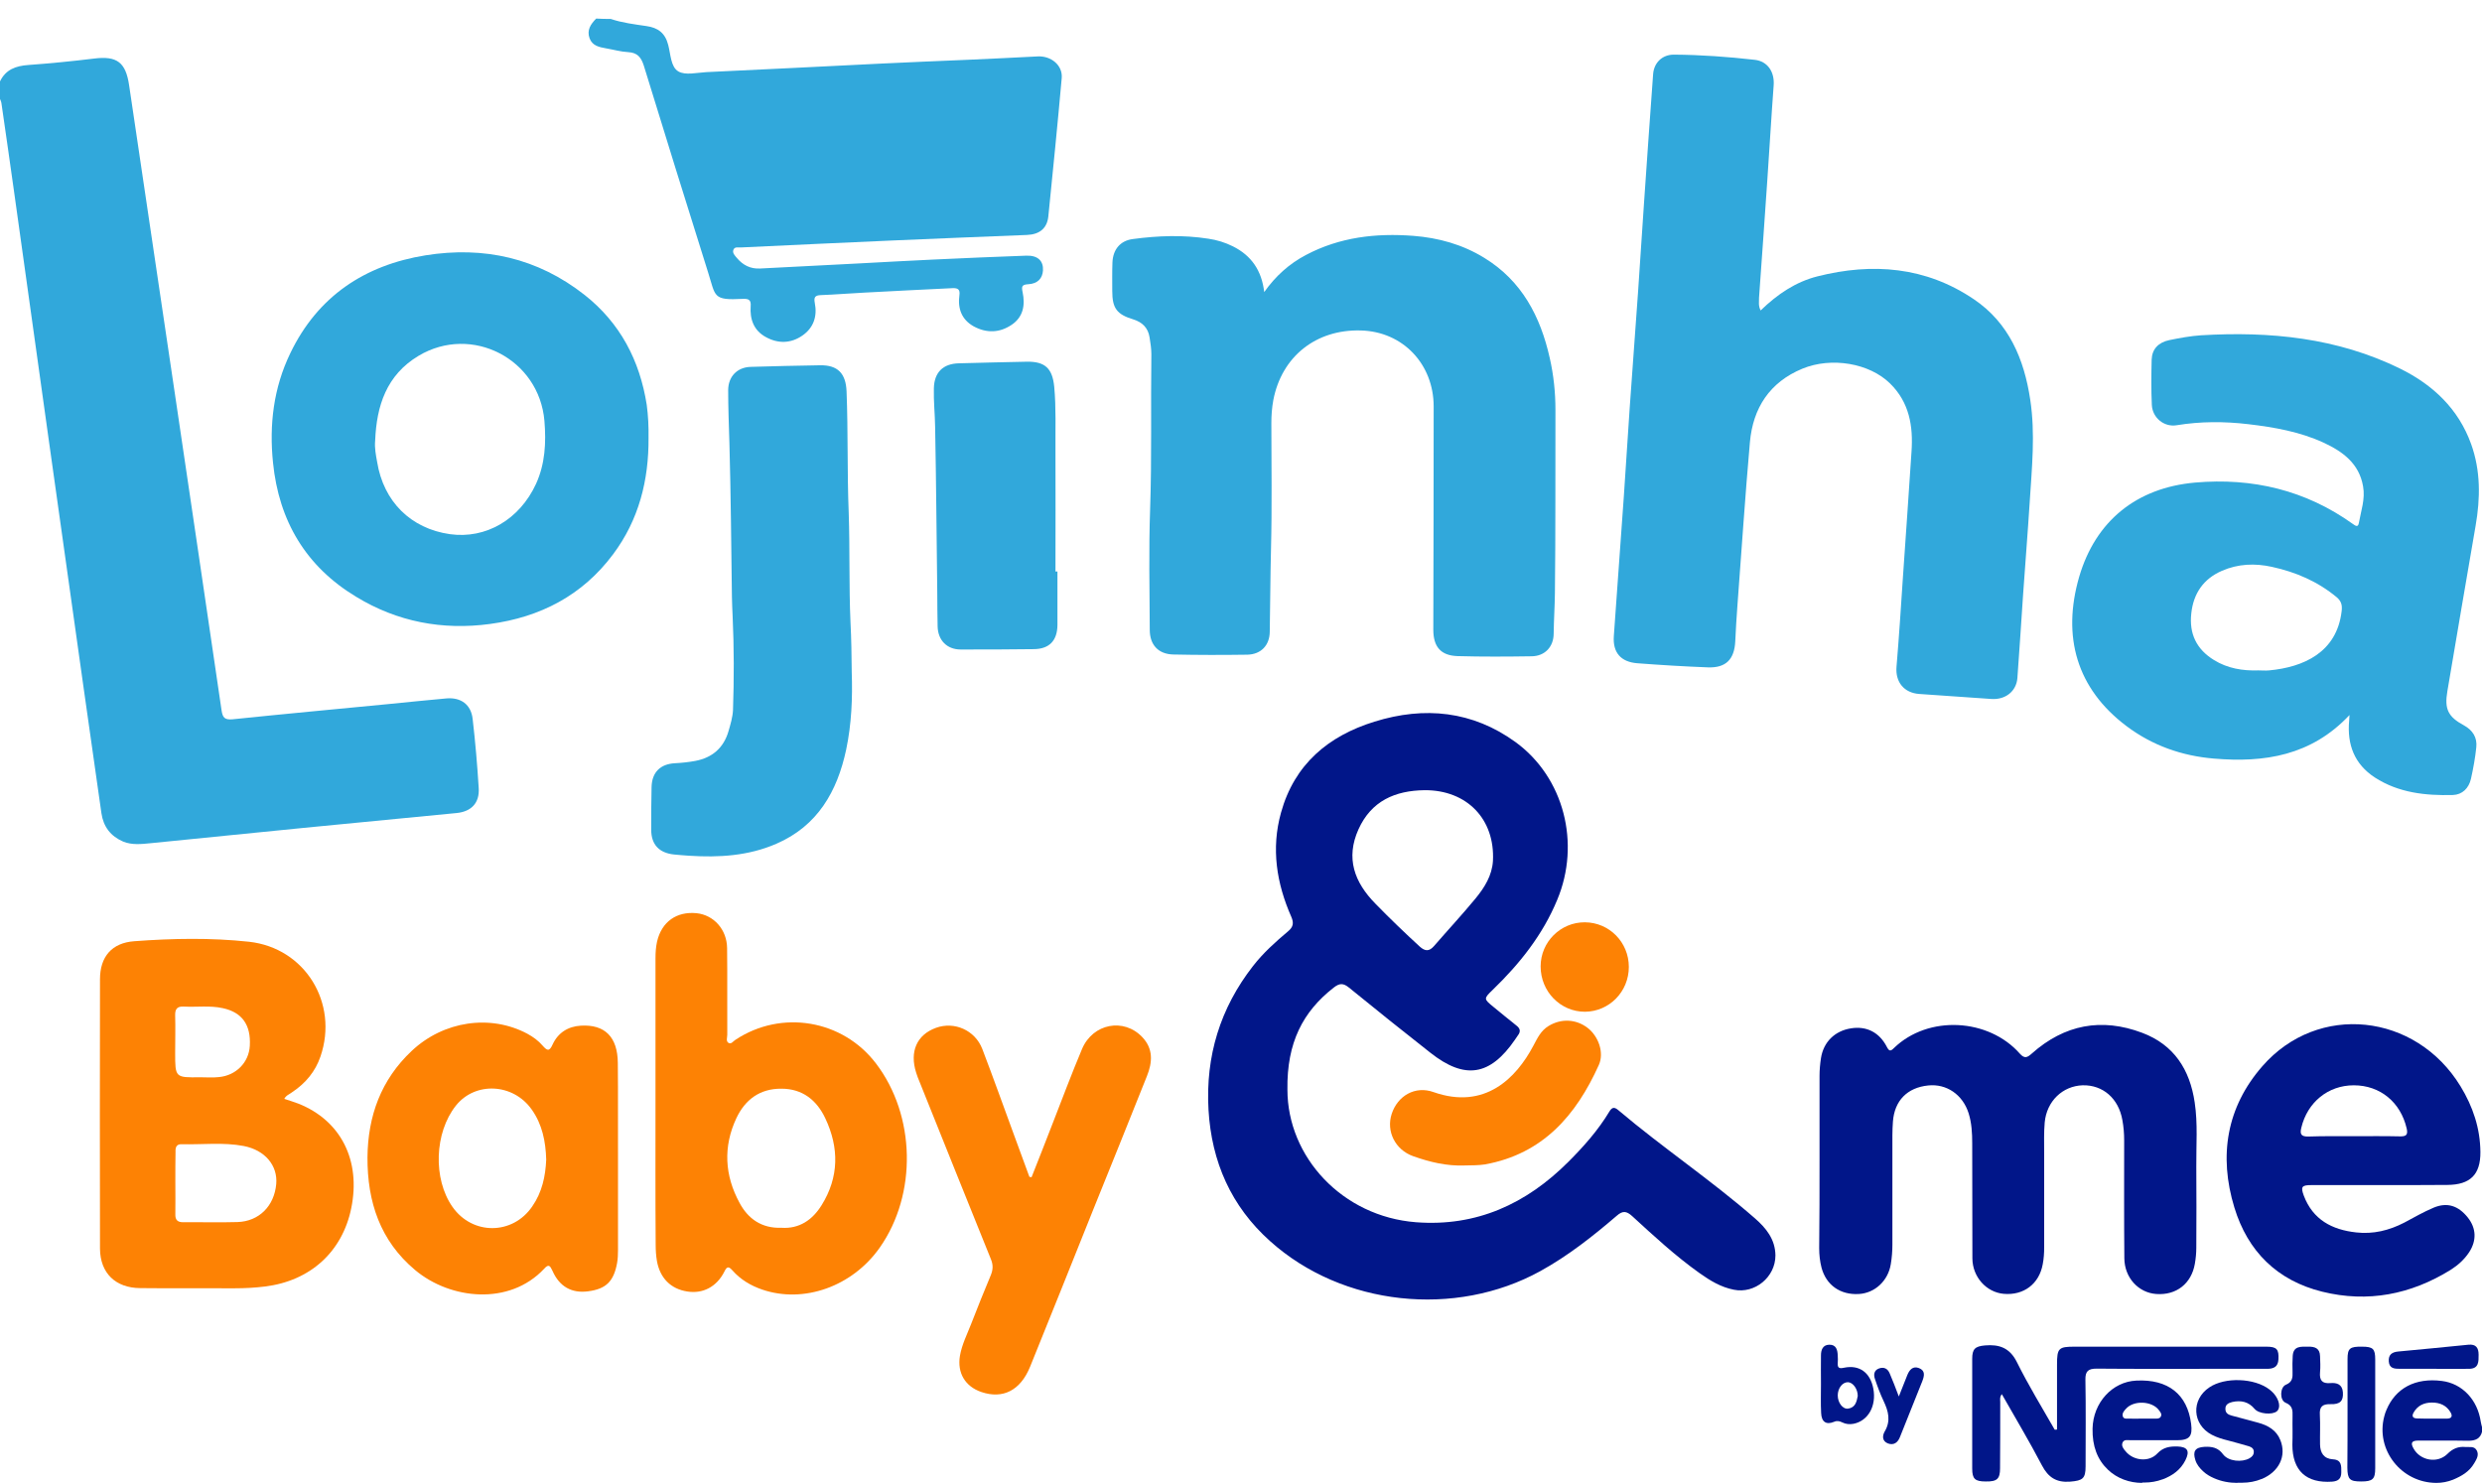
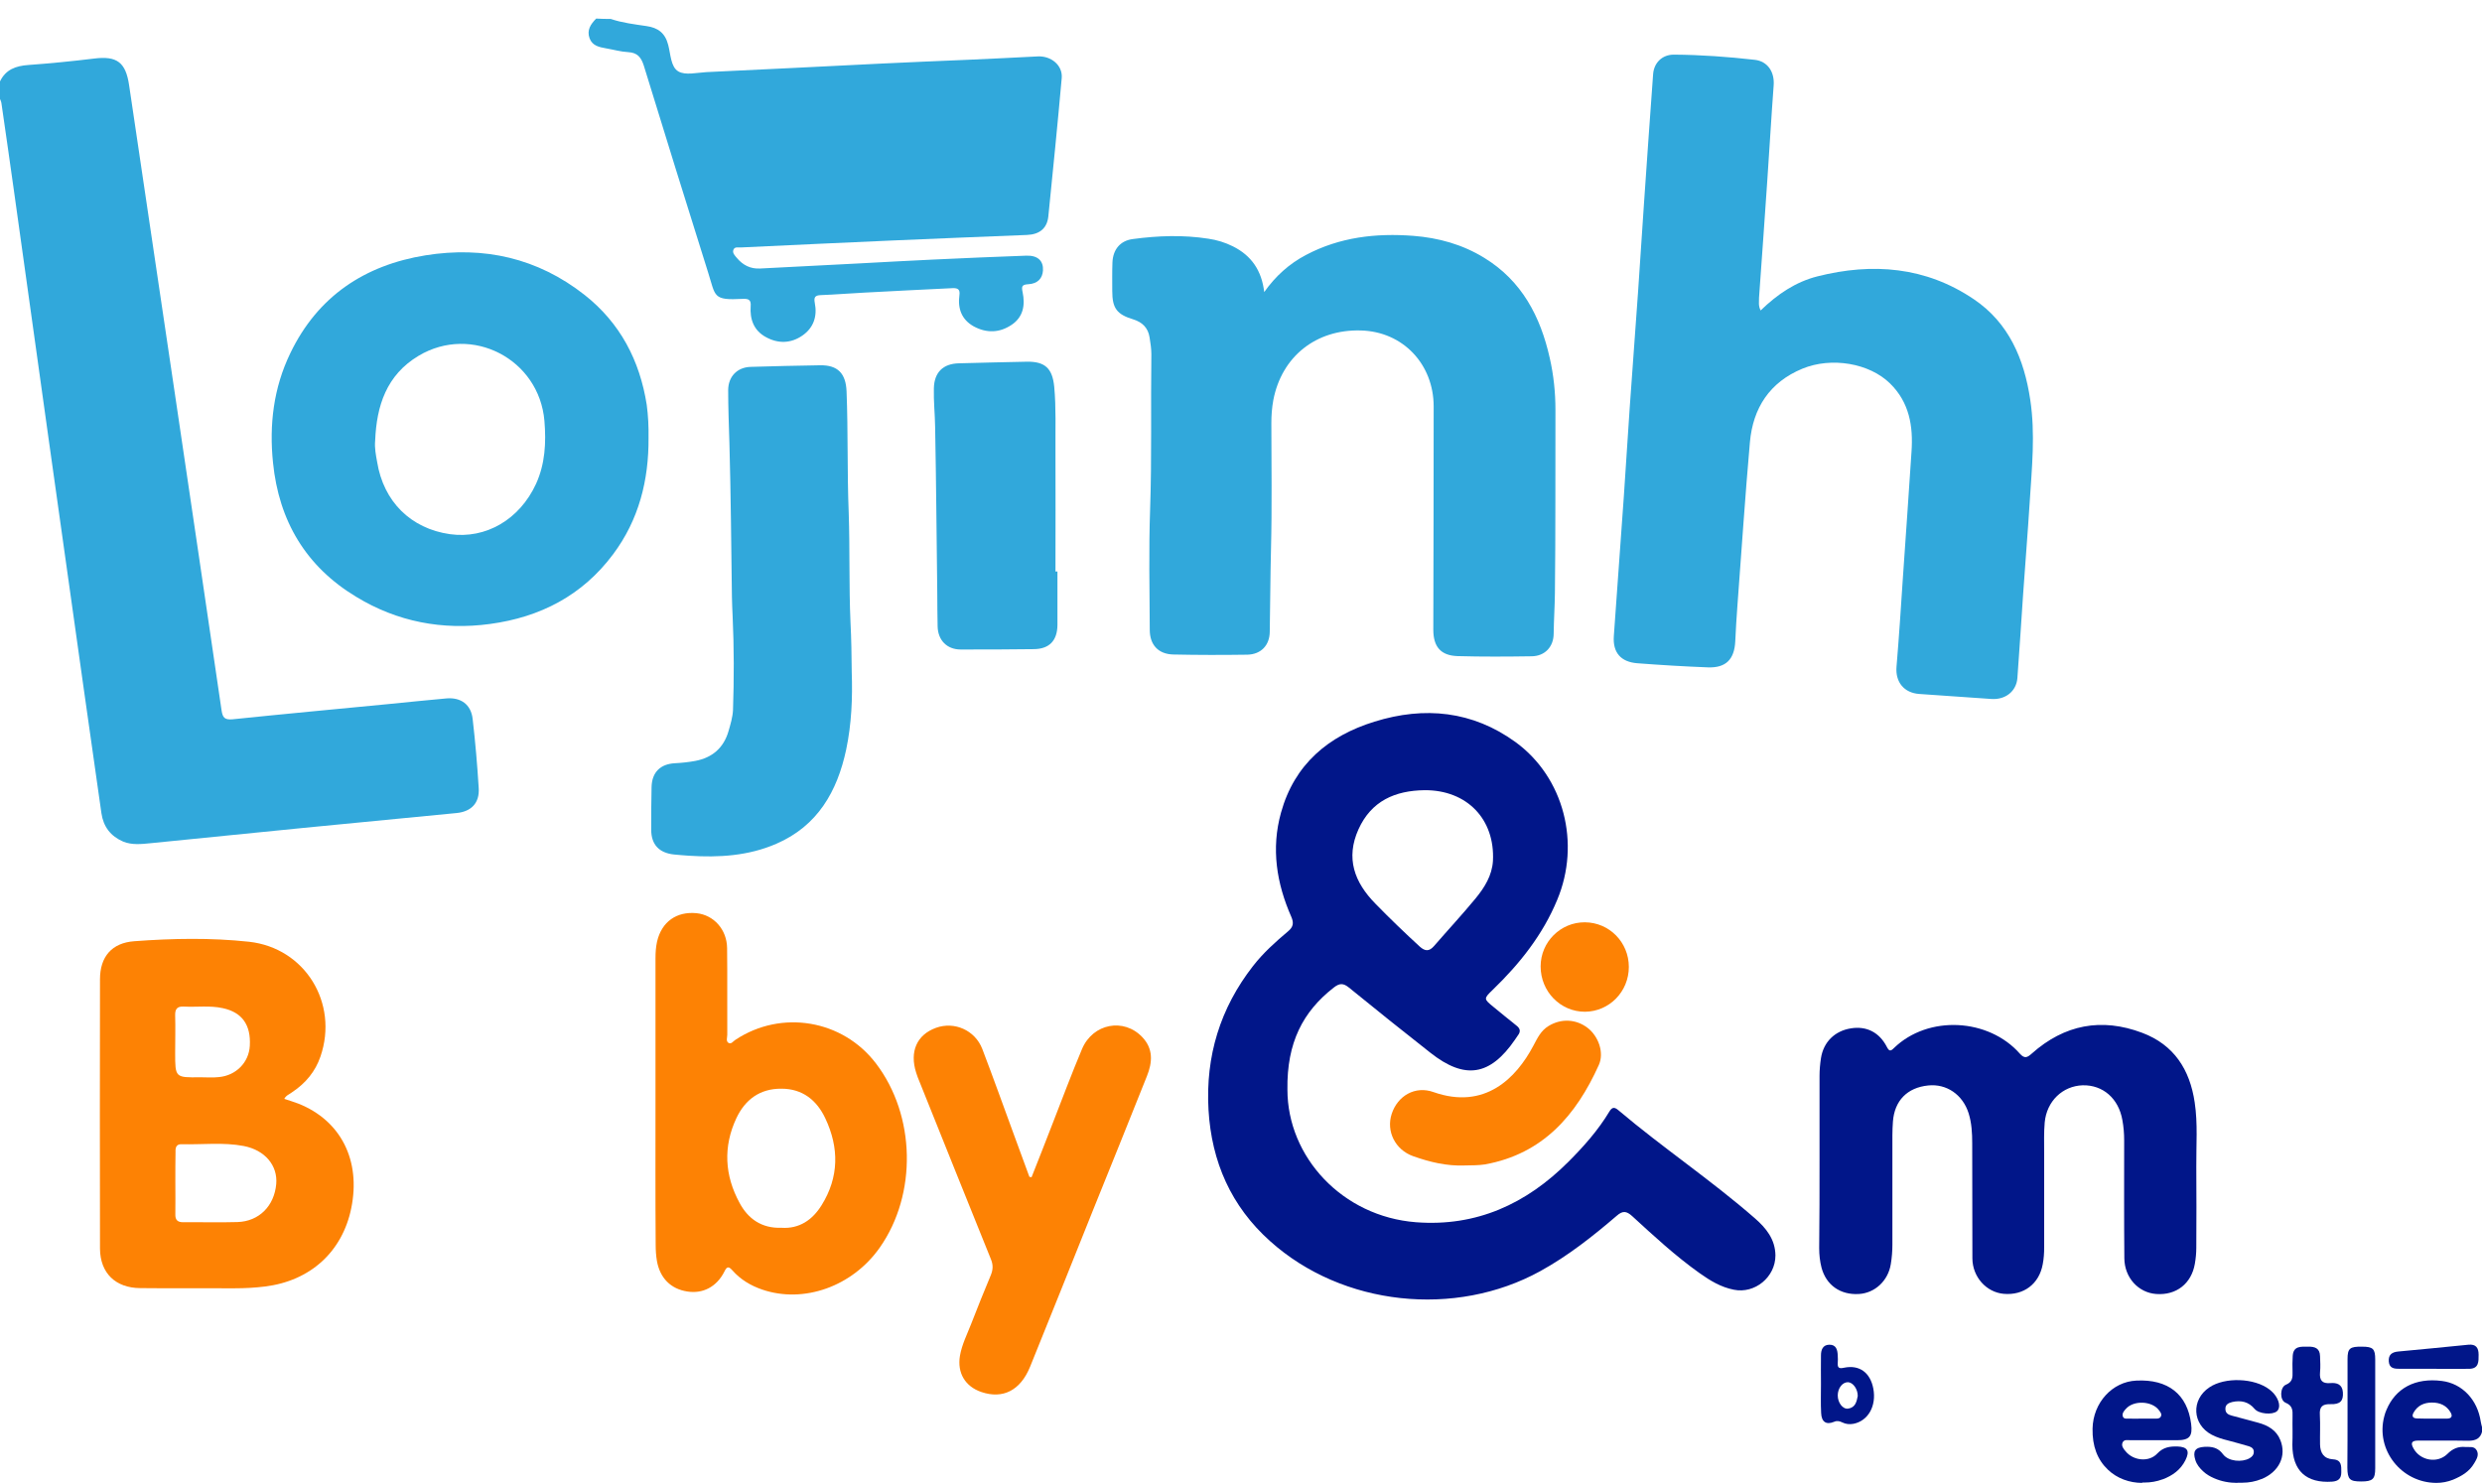
<svg xmlns="http://www.w3.org/2000/svg" version="1.1" id="Слой_1" x="0px" y="0px" viewBox="0 0 1390 831.3" style="enable-background:new 0 0 1390 831.3;" xml:space="preserve">
  <style type="text/css">
	.st0{fill:#31A8DB;}
	.st1{fill:#011689;}
	.st2{fill:#FD8204;}
</style>
  <g>
    <path class="st0" d="M0,45.6c3.2-6.7,8.9-8.7,15.9-9.2c12.3-0.9,24.5-2.1,36.8-3.6c12.8-1.6,17.7,2.1,19.6,14.9   c8.5,57.3,17,114.6,25.5,171.9c8.8,59.5,17.6,118.9,26.3,178.4c0.6,3.8,1.6,5.3,6.1,4.9c29-3,58-5.7,87-8.5   c10.9-1.1,21.9-2.2,32.8-3.2c8.1-0.7,13.8,3.4,14.7,11.5c1.5,12.9,2.6,25.8,3.4,38.8c0.5,8.2-4.1,13.1-12.4,13.9   c-28.5,2.8-57,5.5-85.5,8.3c-28.7,2.8-57.3,5.8-85.9,8.6c-5.1,0.5-10.4,1.1-15.3-0.9c-7-3-11.1-8.3-12.2-15.9   c-3.3-23.2-6.6-46.5-9.9-69.7c-6.5-46-12.9-92-19.4-138c-6.6-47-13.1-94-19.7-141c-2.3-16.3-4.6-32.6-7-49   c-0.1-0.8-0.5-1.6-0.8-2.4C0,52.3,0,49,0,45.6z" />
    <path class="st0" d="M342,10.6c6.5,2.2,13.3,3,20,4c6.5,0.9,10.5,3.9,12.2,10.5c1.4,5.2,1.4,12.4,5.7,14.9   c3.9,2.3,10.3,0.7,15.6,0.4c32.8-1.5,65.5-3.2,98.3-4.8c16-0.8,31.9-1.4,47.9-2.1c13.1-0.6,26.3-1.2,39.4-1.9   c7.6-0.4,14.1,5,13.5,12.1c-2.3,25.9-4.9,51.7-7.5,77.5c-0.7,6.7-4.9,10.1-11.9,10.4c-25.1,1-50.2,2-75.3,3.1   c-28.3,1.2-56.5,2.6-84.8,3.9c-1.6,0.1-3.7-0.6-4.4,1.4c-0.6,1.7,0.8,3.1,1.9,4.4c3.4,4.1,7.7,6.3,13.1,6c18.8-1,37.6-1.9,56.3-2.9   c13.5-0.7,26.9-1.5,40.4-2.1c17.5-0.8,34.9-1.6,52.4-2.2c6.4-0.2,9.6,2.9,9.3,8.3c-0.3,4.5-3,7.4-8.2,7.7c-3.6,0.2-3.9,1.2-3.2,4.5   c1.5,7.1,0.4,13.8-6.1,18.2c-6.8,4.6-14.1,4.8-21.3,0.9c-6.8-3.8-9-10-8-17.4c0.5-3.4-1-4.1-3.8-4c-16.5,0.8-32.9,1.6-49.4,2.5   c-8.1,0.4-16.3,1.1-24.4,1.4c-3.2,0.1-4,1.2-3.4,4.3c1.5,7.5-0.6,14-7,18.4c-6.4,4.4-13.5,4.6-20.4,0.8c-6.8-3.7-9-10-8.5-17.3   c0.3-3.3-1-4.2-3.9-4.1c-0.2,0-0.3,0-0.5,0c-17,0.9-15.1-1.2-19.5-15c-12.1-38.5-24.1-77-35.9-115.5c-1.5-4.8-3.6-7.4-8.8-7.7   c-4.1-0.2-8.2-1.4-12.3-2.1c-3.9-0.7-7.7-1.4-9.3-5.6c-1.7-4.6,0.6-8,3.7-11.1C336.7,10.6,339.3,10.6,342,10.6z" />
    <path class="st1" d="M1364.5,830.6c-19.6,0-34.3-18.5-29.2-37.4c0.3-1.2,0.7-2.4,1.2-3.5c5.1-12.2,16.2-18.1,31-16.2   c11.4,1.4,20,10.5,21.8,22.8c0.2,1.1,0.5,2.3,0.8,3.4c0,0.7,0,1.3,0,2c-1,4.2-3.8,5.3-7.8,5.3c-9.3-0.2-18.6,0-28-0.1   c-3.8,0-4.4,1.4-2.6,4.5c3.7,6.7,13.3,8.5,18.9,3c3-3,6.1-4.3,10.2-3.9c2.2,0.2,4.9-0.7,6.3,2c1.3,2.5-0.1,4.8-1.4,7   c-2.8,4.9-7.2,7.3-11.9,9.3C1370.8,830,1367.6,830.6,1364.5,830.6L1364.5,830.6z M1361.8,794.6c2.8,0,5.6,0,8.5,0   c2.6,0,3.4-1.3,2.1-3.5c-2.3-3.9-5.9-5.5-10.4-5.5c-4.5,0-8.1,1.7-10.3,5.6c-1.1,1.9-0.6,3.2,1.8,3.3   C1356.2,794.6,1359,794.6,1361.8,794.6z" />
    <path class="st1" d="M1199.7,830.6c-7.1,0-14.1-2.5-19.2-7.4c-5.9-5.6-8.8-13.2-8.6-23c0.3-14.6,11.1-26.3,24.5-26.9   c17.8-0.9,28.6,7.7,30.7,24.2c0.9,7-0.9,9.2-7.9,9.2c-8.7,0-17.3,0-26,0c-1.6,0-3.6-0.6-4.5,1.3c-0.8,1.9,0.5,3.5,1.7,4.9   c4.3,5.3,13.1,6.3,17.8,1.2c3.3-3.5,7-4,11.2-3.9c5.7,0.2,7.1,2.5,4.5,7.7c-2.7,5.4-7.2,8.6-12.7,10.7c0,0,0,0-0.1,0   c-3.2,1.2-6.6,1.8-10.1,1.8H1199.7z M1199.1,794.6C1199.1,794.6,1199.1,794.6,1199.1,794.6c2.6,0,5.3,0,7.9,0   c1.1,0,2.4,0.1,3.1-1.1c0.8-1.4-0.2-2.5-1-3.6c-3.9-5.3-14.3-5.7-18.6-0.7c-1,1.1-2.1,2.4-1.7,4c0.5,1.9,2.4,1.3,3.8,1.4   C1194.8,794.7,1197,794.6,1199.1,794.6z" />
    <path class="st1" d="M1253,830.6c-4.5,0-8.9-0.8-13-2.6c-2.3-1-4.4-2.2-6.3-4c-1.8-1.7-3.4-3.6-4.2-6.1c-1.6-5-0.2-7.2,5.1-7.5   c4.2-0.2,7.6,0.4,10.4,4.2c3,4,10.6,4.6,14.8,2.2c1.4-0.8,2.4-1.9,2.4-3.5c0.1-1.8-1.2-2.7-2.7-3.2c-3.8-1.1-7.7-2.2-11.5-3.2   c-3.2-0.8-6.4-1.7-9.4-3.3c-10.9-5.8-11.6-19.6-1.3-26.5c8.7-5.9,25.3-5.3,33.7,1.2c0.8,0.6,1.5,1.3,2.2,2   c3.4,3.8,4.2,8.3,1.9,10.2c-2.5,2.1-10,1.5-12.4-1.3c-3.4-4.1-7.7-5-12.6-3.9c-2,0.5-3.9,1.4-3.8,3.9c0,2.3,1.6,3.2,3.5,3.7   c5,1.4,10,2.6,14.9,4c5.5,1.5,10.2,4.2,12.4,9.8c3.5,8.8-0.7,17.6-10.4,21.7c0,0,0,0-0.1,0c-3.4,1.4-7.1,2.1-10.8,2.1H1253z" />
    <path class="st0" d="M986,173.9c9.4-9.1,19.6-16,31.8-19.1c30.9-7.8,60.7-5.4,87.6,12.8c19.6,13.2,28.2,33.5,31.6,56.3   c2.9,19.1,0.9,38.2-0.3,57.3c-1.1,17.3-2.5,34.5-3.7,51.8c-1.1,15.6-2,31.2-3.2,46.8c-0.6,7.5-6.8,12.3-14.7,11.7   c-13.4-0.9-26.9-1.9-40.3-2.8c-8.5-0.6-13.4-6.7-12.7-15.2c1.4-16.7,2.5-33.5,3.6-50.3c1.6-23.4,3.3-46.8,4.8-70.2   c1-14.3-1.2-27.6-12-38.2c-11.6-11.4-32.8-15-49.1-8.3c-18.4,7.6-27.7,22.1-29.4,41.2c-2.7,30.5-4.7,61.1-7,91.6   c-0.5,6.6-0.9,13.3-1.2,19.9c-0.5,10.2-5.3,15-15.4,14.6c-13.1-0.5-26.3-1.3-39.4-2.3c-9.3-0.7-13.9-6-13.2-15.3   c1.8-26.1,3.8-52.1,5.6-78.2c1.2-16.6,2.1-33.2,3.3-49.8c1.5-21.7,3.2-43.5,4.7-65.2c1.2-16.4,2.1-32.9,3.3-49.3   c1.7-24.1,3.3-48.1,5.1-72.2c0.5-6.4,5.1-10.9,11.6-10.9c15.2,0.1,30.3,1.2,45.3,2.9c7.3,0.8,11.2,6.9,10.6,14.4   c-1.3,17.4-2.3,34.9-3.5,52.3c-1.5,22.2-3.1,44.5-4.7,66.7C985.2,169,984.6,171.1,986,173.9z" />
    <path class="st1" d="M721,610.3c0,37.7,30.7,71.1,72,74.3c33.9,2.6,61.8-10.3,85.3-33.8c8.6-8.6,16.7-17.7,23-28.2   c1.6-2.7,3-2.5,5.1-0.7c24.8,21,51.9,39.1,76.4,60.5c6.2,5.4,11.4,11.7,11.5,20.8c0,12.1-11.5,21.6-23.3,19.2   c-7.2-1.4-13.3-5.1-19.2-9.3c-13.5-9.6-25.6-20.8-37.7-31.9c-3.3-3-5.4-3.1-8.7-0.2c-13.4,11.5-27.2,22.4-42.8,31   c-47.6,26.2-110.8,19.6-151.3-16.8c-21.8-19.5-32.8-44.4-34.5-73.6c-1.7-30,6.5-56.9,25-80.6c5.7-7.3,12.5-13.4,19.5-19.3   c2.9-2.4,3.4-4.6,1.9-8.1c-8.3-18.8-11.4-38.3-5.8-58.4c7.5-27.1,26.5-43,52.4-51c28-8.7,54.9-6,79,11.5   c27.1,19.8,36.5,56.7,23.3,88.3c-8.1,19.6-21,35.8-36.1,50.4c-5.2,5-5.1,5.1,0.4,9.6c4.3,3.5,8.5,7,12.8,10.4   c2.1,1.6,2.6,3.3,0.9,5.5c-0.6,0.8-1.1,1.7-1.7,2.5c-13.9,20.2-28,22.5-47.3,7.3c-15.3-12-30.5-24.2-45.6-36.5   c-3.2-2.6-5.3-2.6-8.6,0C729.7,566.6,720.6,584,721,610.3z M797.9,442.6c-16.6,0.2-29.9,6-37.1,21.9c-7.3,16.2-2.3,29.7,9.5,41.7   c8,8.2,16.3,16.2,24.8,24c3,2.7,5.3,2.8,8-0.3c7.7-8.9,15.8-17.6,23.3-26.7c5-6.1,9.2-12.8,9.7-21   C837.3,458.9,821.6,442.5,797.9,442.6z" />
-     <path class="st0" d="M1315.8,400.5c-21.4,22.8-47.7,26.8-75.9,24.4c-18-1.5-34.5-7.3-49-18.2c-27.9-21-36.2-50.1-26.5-83.6   c9.2-31.4,32.2-49.9,64.9-52.8c32.1-2.8,61.9,4.2,88.4,23.2c1.3,0.9,2.8,2.1,3.3-0.4c1.2-6.8,3.7-13.6,2.4-20.7   c-2.2-12.8-11.4-19.5-22.2-24.5c-13.3-6.1-27.6-8.6-42-10.3c-13.5-1.6-26.9-1.6-40.3,0.6c-6.9,1.1-13.4-4.1-13.8-11.3   c-0.4-8.5-0.3-17-0.1-25.5c0.2-5.8,3.7-9.6,9.9-10.9c5.9-1.2,11.8-2.3,17.8-2.7c38.6-2.3,76.3,1.4,111.5,18.7   c18.4,9.1,32.6,22.5,39.7,42.2c5.4,15,5.2,30.4,2.5,45.9c-5.3,30.9-10.6,61.7-15.8,92.6c-1.7,10,0.4,14.3,9.3,19.1   c4.9,2.7,7.5,6.8,6.9,12.3c-0.6,5.9-1.7,11.9-3,17.7c-1.2,5.2-4.8,8.8-10.1,9c-15.3,0.4-30.4-1.2-43.7-9.8   c-11.5-7.5-15.6-18.5-14.4-31.8C1315.6,403.1,1315.7,402.3,1315.8,400.5z M1264.8,375.5c2,0,4,0.2,6,0c19.2-1.8,37.9-10,40.6-33.2   c0.4-3.4-0.2-5.6-2.8-7.8c-10.6-8.8-22.9-14.1-36.3-17c-9.5-2.1-18.9-1.7-27.9,2.2c-10.4,4.5-16,12.7-17.2,23.8   c-1.3,11.4,2.9,20.2,12.7,26.2C1247.5,374.4,1256,375.8,1264.8,375.5z" />
    <path class="st0" d="M708,163.6c6.3-8.9,13.9-15.8,23.4-20.8c18.9-10,39.2-12.3,60.1-10.7c14.1,1.1,27.5,4.8,39.7,12.3   c21.1,12.9,31.5,32.9,36.7,56.1c2.2,9.6,3.2,19.4,3.2,29.2c-0.1,34.2,0.1,68.3-0.3,102.5c-0.1,7.6-0.6,15.3-0.7,22.9   c-0.1,7.2-4.9,12.4-12.3,12.5c-13.8,0.2-27.7,0.3-41.5-0.1c-9.5-0.3-13.6-5.3-13.6-14.8c0.1-41.7,0.2-83.3,0.2-125   c0-23.7-17.2-42-40.8-42.6c-25-0.7-44.3,14.5-49,39c-0.8,4.3-1.1,8.6-1.1,12.9c0,23.5,0.4,47-0.2,70.5c-0.4,15.5-0.4,31-0.7,46.4   c-0.1,7.6-4.9,12.6-12.5,12.8c-13.8,0.2-27.7,0.2-41.5-0.1c-8.4-0.2-13.2-5.4-13.2-13.8c-0.1-22.5-0.6-45,0.2-67.5   c1-29,0.3-58,0.7-86.9c0-3.1-0.5-6.3-1-9.4c-0.8-5.3-4-8.5-9.1-10.1c-9.3-2.8-11.8-6.3-11.8-15.9c0-5.3-0.1-10.7,0.1-16   c0.3-7.3,4.4-12.2,11.4-13.1c14.1-1.9,28.2-2.4,42.3-0.2c4.8,0.7,9.4,2.1,13.8,4.3C700.9,143.2,706.6,151.6,708,163.6z" />
    <path class="st0" d="M363.2,245.1c0.2,23.8-5.4,46-19.8,65.3c-17.2,23.1-40.8,35.3-69,39.1c-26.6,3.6-51.9-1.2-74.9-15.2   c-28.2-17-43.3-42.5-46.6-75.1c-2.2-21.3,0.3-42,9.7-61.4c15.3-31.8,41.6-49.3,75.8-54.8c32.6-5.2,62.7,1.5,89,22.2   c19.9,15.7,30.9,36.7,34.8,61.6C363,232.8,363.3,239,363.2,245.1z M210.1,246.8c-0.4,4.1,0.4,8,1.1,11.9   c3.6,22.3,18.9,37.4,40.8,40.5c20.1,2.8,39-8.2,48.2-28.2c5.1-11.2,5.7-23.1,4.7-35.2c-2.9-34.7-40.7-54.3-70.5-36.5   C216.4,210.1,210.9,227.3,210.1,246.8z" />
    <path class="st2" d="M159.2,615.5c2.7,0.9,5.4,1.7,8,2.7c23.8,9.5,35,31.9,29.5,58.6c-5,24.4-23,40.7-48.3,43.8   c-5.6,0.7-11.3,1-16.9,1c-17.7-0.1-35.3,0.1-53-0.1c-13.8-0.1-22.4-8.4-22.5-22.1c-0.1-50.3-0.1-100.6,0-150.9   c0-12.7,6.7-20.4,19.2-21.3c21.4-1.6,43-2,64.3,0.3c31.4,3.5,50.2,34.4,40,64.2c-2.9,8.5-8.3,15-15.8,20   C162.2,612.9,160.3,613.4,159.2,615.5z M98.2,662.1c0,6,0.1,12,0,18c-0.1,3.2,1.2,4.5,4.4,4.5c10.1-0.1,20.3,0.2,30.4-0.1   c12.1-0.4,20.6-9,21.7-21.3c0.9-10.4-6.3-19-18.2-21.3c-11.5-2.2-23.2-0.7-34.8-1c-3-0.1-3.5,1.9-3.4,4.3   C98.2,650.8,98.2,656.5,98.2,662.1z M112.1,603.4c3.5,0,7,0.3,10.5-0.1c9.6-0.9,16.8-8.2,17.3-17.5c0.7-11.8-4.4-18.8-15.1-21.1   c-7.2-1.6-14.6-0.5-21.9-0.9c-3.8-0.2-4.9,1.5-4.8,5c0.2,7,0,14,0,20.9C98.1,603.6,98.1,603.6,112.1,603.4z" />
    <path class="st1" d="M1019,650.1c0-15.8,0-31.7,0-47.5c0-3.3,0.3-6.7,0.8-9.9c1.4-9.1,7.8-15.3,16.8-16.7   c8.7-1.4,15.9,2.2,20.1,10.4c1.3,2.5,2.1,2.5,3.9,0.7c19.2-18.7,53.1-16.8,70.6,3.1c2.7,3,4.2,2.1,6.7-0.1   c18.2-16.2,39-20.2,61.8-11.6c17.8,6.7,26.7,20.6,29.4,39c1.8,11.9,0.8,24,0.9,35.9c0.1,15.2,0.1,30.3,0,45.5c0,3-0.3,6-0.8,8.9   c-1.9,11.2-10.4,17.8-21.6,17c-10-0.7-17.8-9.1-17.9-20c-0.2-22-0.1-44-0.1-66c0-3.9-0.3-7.6-1-11.4c-2.1-12.1-10.9-19.8-22.3-19.5   c-11.2,0.4-20.1,8.9-21.2,20.8c-0.5,5.6-0.3,11.3-0.3,17c0,17.7,0,35.3,0,53c0,3.1-0.2,6.3-0.8,9.4c-2,11.1-10.7,17.6-21.9,16.6   c-9.7-0.9-17.4-9.4-17.5-19.8c-0.1-21.5,0-43-0.1-64.5c0-5.7-0.3-11.4-2-16.8c-3.3-10.5-12.4-16.7-22.7-15.6   c-11.6,1.2-18.8,8.4-19.7,20.2c-0.4,5.1-0.3,10.3-0.3,15.5c0,17.8,0,35.7,0,53.5c0,3.6-0.3,7.3-0.9,10.9   c-1.5,9.3-8.9,16.2-17.9,16.7c-10.4,0.6-18.3-5-20.9-14.8c-0.9-3.5-1.3-7.2-1.3-10.9C1019,682.8,1019,666.4,1019,650.1z" />
    <path class="st0" d="M477,376.5c0.5,14.5-0.1,29-3.1,43.3c-5,23.5-16,42.8-39.1,52.8c-15.6,6.8-32.2,7.8-49,6.7   c-2.8-0.2-5.6-0.4-8.5-0.7c-8.2-0.9-12.6-5.6-12.6-13.8c0-8,0-16,0.2-24c0.2-8.3,5-12.9,13.1-13.3c3.8-0.2,7.6-0.6,11.4-1.3   c9.5-1.8,15.9-7.3,18.6-16.7c1.1-3.8,2.3-7.8,2.5-11.7c0.6-17.5,0.6-35-0.2-52.5c-0.2-3.7-0.3-7.3-0.4-11   c-0.4-28.6-0.6-57.3-1.4-85.9c-0.3-10-0.7-20-0.7-30c0.1-7.5,5-12.6,12.4-12.9c13-0.4,26-0.7,39-0.9c10-0.2,14.5,4.6,14.9,14.6   c0.9,22.6,0.3,45.3,1.2,67.9c0.7,20.5,0.1,41,1,61.4C476.8,357.9,476.9,367.2,477,376.5z" />
    <path class="st2" d="M367.1,617.2c0-26.8,0-53.6,0-80.5c0-3.2,0.2-6.3,0.9-9.4c2.6-11,10.9-16.9,22.1-15.8c9.6,1,17,9.1,17.1,19.6   c0.2,16.2,0,32.3,0.1,48.5c0,1.6-0.9,3.7,0.8,4.6c1.5,0.8,2.6-1.1,3.8-1.8c25.7-17,60-11.3,78.7,13.3   c22.2,29.1,23.1,73.2,2.1,103.1c-15.3,21.8-42.6,31.5-65.9,23.5c-6.4-2.2-12.1-5.6-16.6-10.7c-1.9-2.1-3-2.6-4.5,0.6   c-4.3,8.6-12.1,12.6-20.8,11.2c-9.2-1.4-15.3-7.5-17-17.1c-0.5-2.9-0.7-6-0.7-8.9C367,670.5,367.1,643.9,367.1,617.2z M437.6,687.7   c10,0.7,17.4-4.4,22.5-12.6c9.8-15.7,9.9-32.2,2.1-48.7c-4.8-10.2-12.8-16.6-24.6-16.6c-12-0.1-20.3,6.1-25.2,16.5   c-7.5,16-6.6,32.1,1.8,47.5C418.9,682.6,426.5,688.1,437.6,687.7z" />
-     <path class="st2" d="M346.1,649.4c0,17,0,34,0,51c0,2.3-0.1,4.7-0.5,7c-1.9,10.4-6.2,14.6-16.3,15.9c-9.1,1.2-16-2.6-19.9-11.5   c-1.3-2.8-2.1-4-4.6-1.2c-19.5,20.9-52.6,17.3-72.3,0.8c-19.6-16.4-26.8-38.2-26.7-63.1c0.2-23.2,7.6-43.5,24.7-59.6   c17.9-16.9,44.1-20.7,64.8-9.7c3.3,1.8,6.2,3.9,8.6,6.7c2.4,2.7,3.7,3.6,5.6-0.7c3-6.5,8.6-10.1,15.8-10.5   c13.4-0.8,20.6,6.3,20.7,20.9C346.2,613.4,346,631.4,346.1,649.4z M305.9,649.5c-0.3-10.1-2.2-19.7-8.1-28   c-10.4-14.8-31.7-15.8-42.5-2.2c-12,15.1-12.9,41-1.9,56.7c11.2,16,33.8,15.8,44.7-0.3C303.6,667.8,305.5,658.8,305.9,649.5z" />
-     <path class="st1" d="M1333.3,663.8c-13,0-26,0-39,0c-5.3,0-5.9,1-4.1,5.9c5.1,13.5,15.8,19.1,29.3,20.6c9.5,1.1,18.5-1.1,27-5.5   c5.4-2.9,10.8-6,16.5-8.4c7.5-3.1,13.7-1.1,19,5.5c4.8,6,5.1,12.9,0.8,19.5c-2.7,4.1-6.3,7.3-10.4,9.9   c-22.3,13.8-46.4,18.5-71.9,12.2c-25.1-6.2-41.7-22.5-49.2-47.2c-8.8-28.9-4.4-56.1,15.7-79.1c31.1-35.7,85.9-29.9,111,11.3   c6.9,11.3,11,23.5,11.1,36.8c0.1,12.6-5.7,18.3-18.4,18.4C1358.3,663.8,1345.8,663.8,1333.3,663.8z M1318.5,636.4   c8.5,0,17-0.1,25.4,0.1c3.5,0.1,4.8-0.7,3.9-4.5c-3.4-14.6-14.8-24.1-29.6-24.1c-14.4,0-26,9.5-29.4,23.8c-0.9,3.6,0,4.9,3.7,4.9   C1301.2,636.3,1309.8,636.4,1318.5,636.4z" />
    <path class="st2" d="M577.7,659.4c3.9-9.9,7.8-19.7,11.6-29.6c5.5-14.1,10.8-28.3,16.7-42.3c6.1-14.3,23.4-17.5,33.7-6.6   c6.3,6.6,5.7,14.2,2.6,21.9c-10,25.1-20.1,50.1-30.2,75.1c-11.7,29.2-23.4,58.5-35.2,87.6c-5.4,13.3-15.2,18.3-27.3,14.2   c-9.1-3.1-13.6-10.7-12-20.3c1.1-6.3,4-12,6.3-17.9c3.6-9.2,7.2-18.3,11-27.3c1.3-3.2,1.3-5.9,0-9c-13.4-33-26.6-66.2-39.9-99.2   c-0.7-1.7-1.4-3.4-1.9-5.1c-3.8-11.8,0.3-21.3,11.1-25.2c10.3-3.7,21.8,1.3,25.9,11.8c6.2,16.2,12,32.5,18,48.8   c2.8,7.6,5.6,15.3,8.4,22.9C577,659.2,577.3,659.3,577.7,659.4z" />
    <path class="st0" d="M592.2,320.1c0,10,0,20,0,30c-0.1,8.7-4.5,13.4-13.2,13.5c-13.7,0.2-27.3,0.2-41,0.2   c-7.6,0-12.7-5.1-12.9-12.9c-0.2-6.3-0.1-12.7-0.2-19c-0.4-31-0.6-62-1.2-92.9c-0.1-7.1-0.9-14.3-0.7-21.5c0.2-8.9,5.1-13.8,14-14   c12.7-0.3,25.3-0.7,38-0.9c10.4-0.2,14.4,3.9,15.4,14c1.1,11.8,0.6,23.6,0.7,35.5c0.1,22.6,0,45.3,0,68   C591.5,320.1,591.8,320.1,592.2,320.1z" />
    <path class="st2" d="M820.2,652.8c-10,0.4-19.5-1.9-28.8-5.2c-10.1-3.6-15.2-14-12-23.7c3.3-10.1,13.1-15.9,23.4-12.2   c28.7,10.1,46.3-7.7,56-26.1c2.2-4.1,4.1-8.3,8.4-10.9c7-4.3,15.4-4,22,1.1c6,4.7,9.3,13.8,6.2,20.7   c-12.7,28.2-31.3,49.8-63.7,55.7C827.8,652.8,824,652.7,820.2,652.8z" />
-     <path class="st1" d="M1152,800.7c0-12.1,0-24.2,0-36.4c0-9.2,0.9-10,9.9-10c35.8,0,71.6,0,107.4,0c5.8,0,7,1.5,6.7,7.1   c-0.2,4.2-2.7,5.3-6.3,5.3c-10.2,0-20.3,0-30.5,0c-21.7,0-43.3,0.1-65-0.1c-4.7,0-6.4,1.4-6.3,6.2c0.3,16.2,0.1,32.3,0.1,48.5   c0,6.9-1.6,8-8.6,8.6c-7.7,0.6-12.3-2.3-15.9-9.2c-7-13.4-14.8-26.4-22.4-39.8c-1.3,1.6-0.9,3.2-0.9,4.5c0,12.3,0,24.7-0.1,37   c0,6-1.7,7.5-8,7.4c-6,0-7.6-1.4-7.6-7.2c0-20.5,0-41,0-61.5c0-5.5,1.6-7,7.1-7.5c8-0.7,13.9,1.3,17.9,9.3   c6.4,12.9,14,25.3,21.2,37.9C1151.2,800.8,1151.6,800.8,1152,800.7z" />
    <path class="st2" d="M862.8,541.3c0-13.7,11.2-24.8,24.8-24.7c13.7,0.1,24.6,11.2,24.6,25c0,13.8-10.9,25-24.6,25.1   C873.9,566.7,862.8,555.4,862.8,541.3z" />
    <path class="st1" d="M1283.9,801.7c0-2.8-0.1-5.7,0-8.5c0.1-3.3,0-5.9-3.9-7.5c-3.4-1.4-3.2-8.7,0.2-10.1c3.7-1.5,3.8-4.1,3.7-7.2   c-0.1-3-0.1-6,0.1-9c0.4-5.6,4.6-5.1,8.5-5.1c3.8-0.1,6.7,0.8,6.8,5.3c0.1,3,0.3,6,0,9c-0.4,4.5,1.1,6.5,5.8,6.1   c3.5-0.3,6.7,0.6,7,5.2c0.3,4.7-1.4,6.8-7,6.6c-4.6-0.1-6.2,1.5-5.9,6.1c0.3,5.5,0,11,0.1,16.5c0.1,4.7,2.1,8,7.3,8.3   c4.9,0.3,4.6,3.8,4.6,7.2c0,3.6-1.6,5-5.1,5.3c-14.5,1-22.3-6.1-22.3-20.7C1283.9,806.7,1283.9,804.2,1283.9,801.7z" />
    <path class="st1" d="M1314.7,791.8c0-10.2,0-20.3,0-30.5c0-6.1,1.3-7.1,8.1-7c6.2,0,7.4,1.2,7.4,7.2c0,20.3,0,40.6,0,60.9   c0,6.1-1.4,7.4-7.9,7.4c-6.4,0-7.6-1.2-7.7-7.6C1314.7,812.1,1314.7,802,1314.7,791.8z" />
    <path class="st1" d="M1019.8,775.1c0-5.3-0.1-10.6,0-15.9c0-3.1,1-5.9,4.6-6c4-0.1,4.7,3,4.8,6.2c0.1,1.3,0.1,2.7,0,4   c-0.2,2.8,0.8,3.3,3.5,2.7c8.6-1.8,14.7,2.7,16.4,11.6c1.9,9.8-2.9,18.2-11.1,19.8c-2.2,0.4-4.3,0.2-6.3-0.8   c-1.5-0.7-2.8-1.1-4.6-0.3c-4.3,1.8-7,0.1-7.2-4.9C1019.6,786.1,1019.8,780.6,1019.8,775.1C1019.8,775.1,1019.8,775.1,1019.8,775.1   z M1040.4,781.9c0-3.9-2.6-7.5-5.4-7.7c-3.1-0.1-5.8,3.3-5.8,7.4c0,4.1,2.8,7.8,5.8,7.4C1039.2,788.4,1039.8,784.9,1040.4,781.9z" />
-     <path class="st1" d="M1063.4,782.2c1.9-4.7,3.3-8.4,4.8-12.1c1.2-2.9,3.1-5.1,6.5-3.8c3.6,1.4,3,4.3,1.9,7.2   c-4.2,10.5-8.4,21-12.6,31.5c-1.2,3-3.4,4.7-6.7,3.5c-3.3-1.3-3.2-4.3-1.8-6.7c3.5-5.9,2.1-11.3-0.6-17c-1.9-4-3.5-8.3-4.9-12.5   c-0.8-2.3-0.5-4.8,2.3-5.8c2.8-1,4.9,0.1,6,2.8C1060,773.2,1061.5,777.2,1063.4,782.2z" />
    <path class="st1" d="M1363,766.7c-6.3,0-12.6,0-19,0c-2.9,0-5.9-0.1-6.2-4.1c-0.3-3.9,1.9-5.3,5.4-5.6c13.1-1.2,26.1-2.5,39.2-3.8   c4.2-0.4,5.7,1.7,5.7,5.6c0,3.8,0.2,7.8-5.2,7.9C1376.3,766.8,1369.7,766.7,1363,766.7C1363,766.7,1363,766.7,1363,766.7z" />
  </g>
</svg>